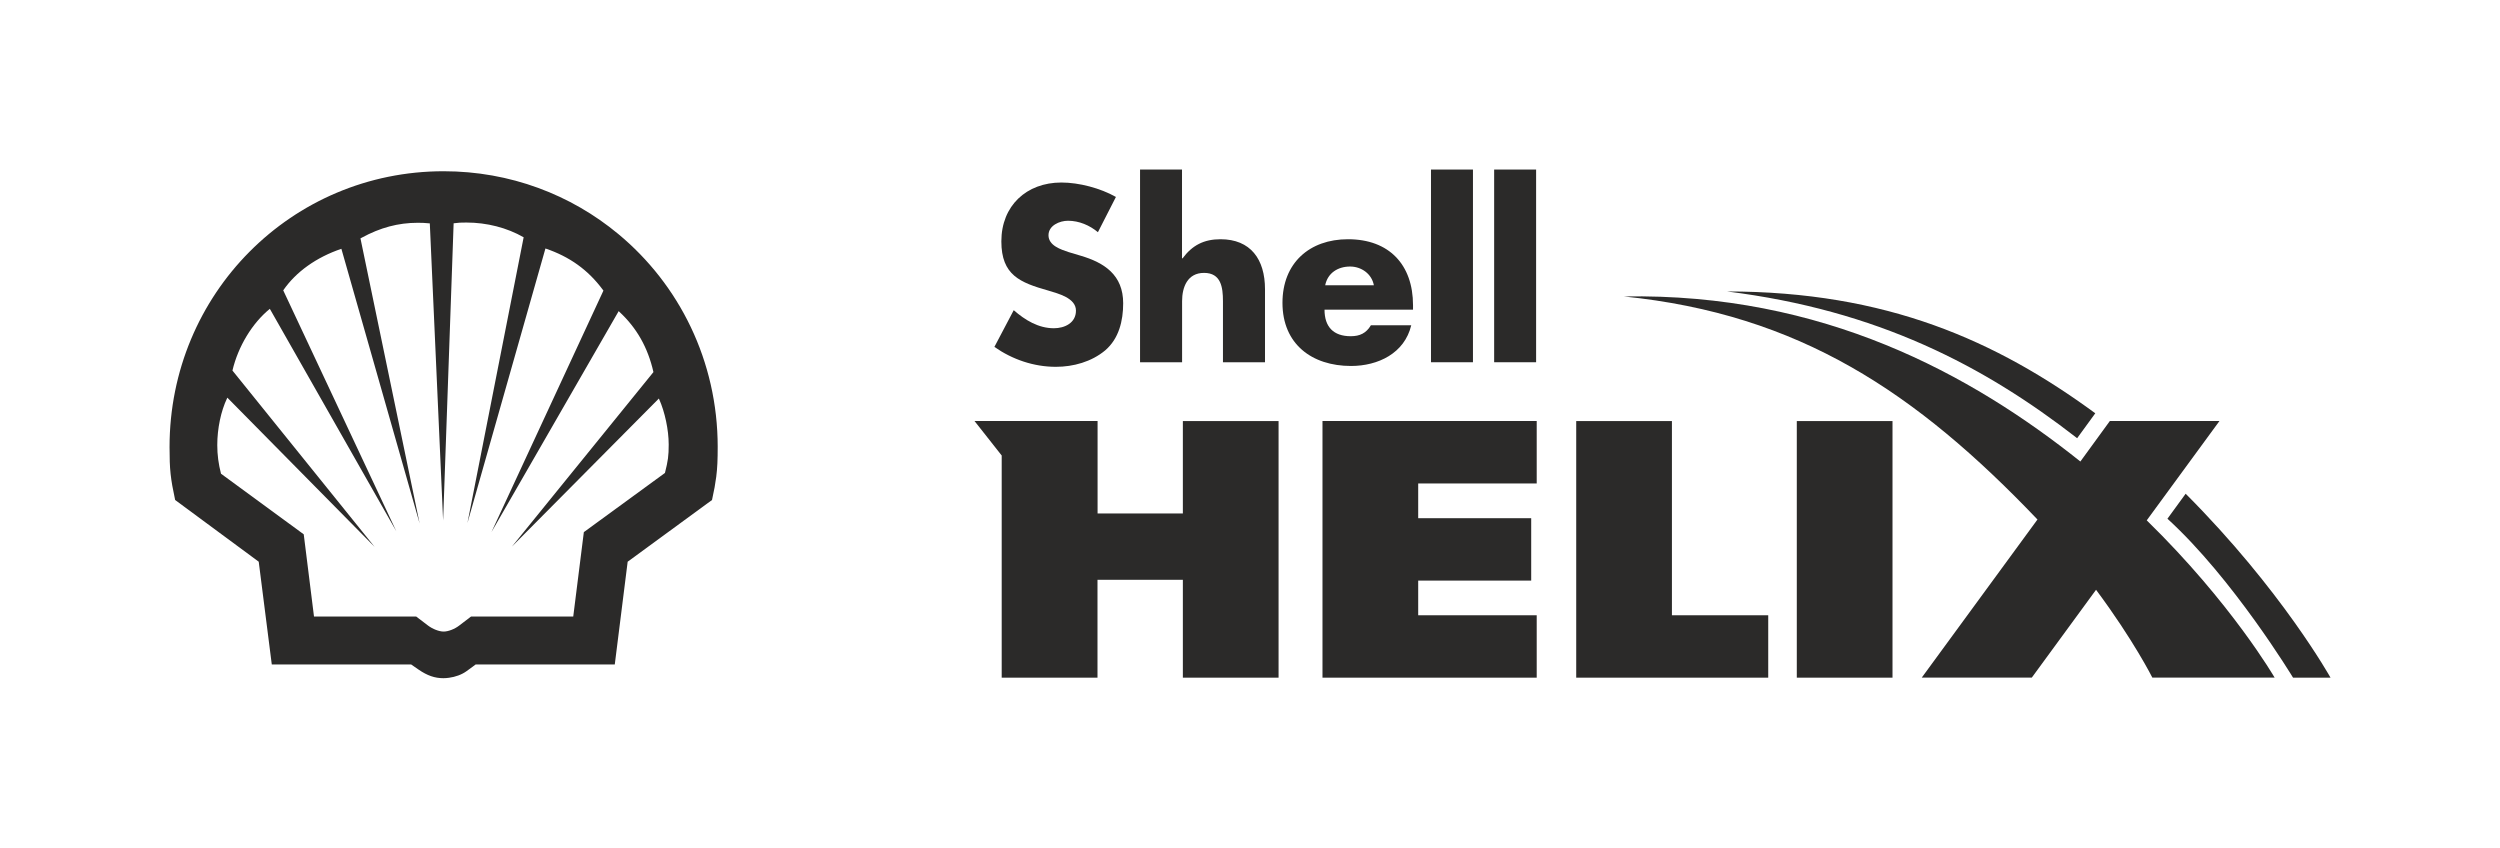
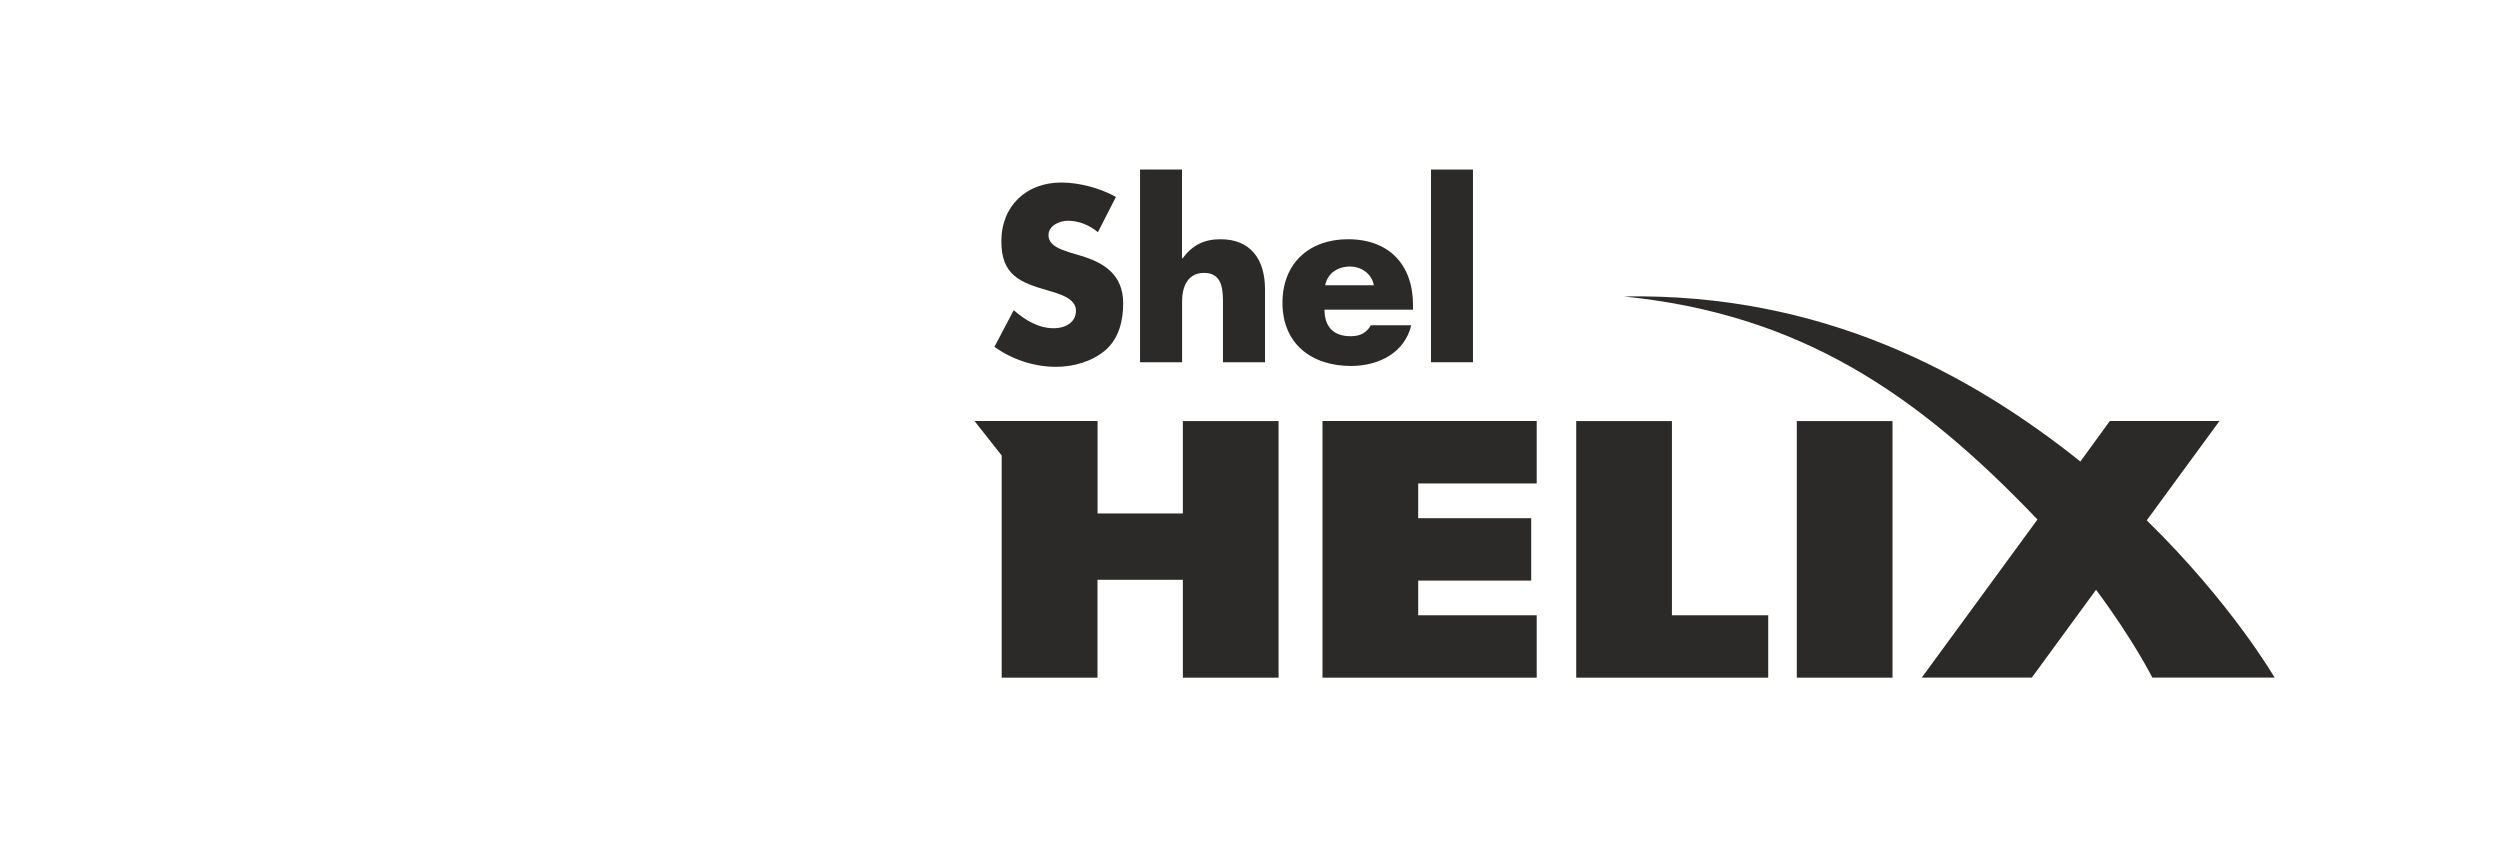
<svg xmlns="http://www.w3.org/2000/svg" xml:space="preserve" width="29.49mm" height="10mm" version="1.1" style="shape-rendering:geometricPrecision; text-rendering:geometricPrecision; image-rendering:optimizeQuality; fill-rule:evenodd; clip-rule:evenodd" viewBox="0 0 29.49 10">
  <defs>
    <style type="text/css">
   
    .fil0 {fill:#2B2A29;fill-rule:nonzero}
   
  </style>
  </defs>
  <g id="Layer_x0020_1">
    <g id="_1787339775696">
-       <path class="fil0" d="M7.845 5.578l-0.958 0.699 -0.125 0.996 -1.206 0 -0.139 0.106c-0.054,0.042 -0.13,0.071 -0.184,0.071 -0.053,0 -0.13,-0.03 -0.184,-0.071l-0.139 -0.106 -1.206 0 -0.121 -0.97 -0.976 -0.715c-0.03,-0.117 -0.044,-0.223 -0.044,-0.338 0,-0.194 0.043,-0.4 0.115,-0.551l0.004 -0.008 1.737 1.76 -1.677 -2.08c0.067,-0.285 0.234,-0.56 0.441,-0.728l1.492 2.624 -1.334 -2.842c0.149,-0.217 0.39,-0.39 0.686,-0.49l0.923 3.24 -0.698 -3.363 0.013 -0.007c0.22,-0.12 0.432,-0.177 0.663,-0.177 0.052,0 0.076,0.001 0.142,0.007l0.157 3.504 0.124 -3.505c0.06,-0.008 0.084,-0.009 0.15,-0.009 0.242,0 0.479,0.061 0.676,0.174l-0.663 3.37 0.92 -3.238c0.286,0.097 0.503,0.253 0.676,0.486l0.008 0.011 -1.321 2.849 1.501 -2.607 0.008 0.008c0.205,0.19 0.336,0.421 0.402,0.711l-1.669 2.058 1.733 -1.746 0.003 0.007c0.068,0.151 0.113,0.364 0.113,0.535 0,0.136 -0.008,0.191 -0.044,0.335zm0.621 -0.305c0,-1.016 -0.455,-1.918 -1.173,-2.513 -0.558,-0.463 -1.275,-0.74 -2.06,-0.74 -1.794,0 -3.233,1.447 -3.233,3.253 0,0.268 0.011,0.368 0.066,0.625l0.986 0.728 0.154 1.212 1.644 0 0.088 0.061c0.102,0.07 0.19,0.101 0.292,0.101 0.022,0 0.045,-0.002 0.067,-0.005 0.074,-0.01 0.149,-0.036 0.208,-0.079l0.074 -0.054 0.032 -0.024 1.641 0 0.152 -1.212 0.995 -0.728c0.025,-0.113 0.04,-0.195 0.05,-0.275 0.013,-0.103 0.017,-0.201 0.017,-0.351z" />
      <path class="fil0" d="M26.832 7.994c0,0 -0.508,-0.878 -1.509,-1.856l0.858 -1.172 -1.293 0 -0.348 0.478c-1.29,-1.03 -3.038,-1.99 -5.386,-1.947 2.071,0.209 3.448,1.131 4.88,2.631l-1.365 1.865 1.298 0 0.758 -1.036c0.445,0.598 0.664,1.036 0.664,1.036l1.444 0z" />
-       <path class="fil0" d="M25.567 6.119c0.774,0.705 1.482,1.875 1.482,1.875l0.442 0c0,0 -0.577,-1.036 -1.709,-2.17l-0.215 0.295z" />
-       <path class="fil0" d="M24.716 4.875c-1.168,-0.856 -2.463,-1.437 -4.344,-1.437 1.774,0.221 3.028,0.874 4.13,1.731l0.214 -0.294z" />
      <path class="fil0" d="M13.163 2.323c-0.184,-0.104 -0.435,-0.17 -0.643,-0.17 -0.412,0 -0.708,0.274 -0.708,0.694 0,0.399 0.22,0.486 0.555,0.581 0.115,0.035 0.325,0.087 0.325,0.236 0,0.146 -0.134,0.208 -0.26,0.208 -0.183,0 -0.34,-0.096 -0.474,-0.213l-0.228 0.433c0.211,0.148 0.463,0.235 0.725,0.235 0.206,0 0.42,-0.059 0.582,-0.194 0.162,-0.139 0.212,-0.349 0.212,-0.556 0,-0.333 -0.221,-0.479 -0.506,-0.562l-0.137 -0.041c-0.092,-0.031 -0.238,-0.077 -0.238,-0.199 0,-0.115 0.131,-0.171 0.23,-0.171 0.131,0 0.256,0.054 0.353,0.135l0.212 -0.415z" />
      <path class="fil0" d="M13.448 2l0 2.273 0.496 0 0 -0.721c0,-0.163 0.062,-0.333 0.259,-0.333 0.2,0 0.223,0.17 0.223,0.333l0 0.721 0.496 0 0 -0.861c0,-0.355 -0.171,-0.59 -0.525,-0.59 -0.195,0 -0.333,0.071 -0.447,0.225l-0.007 0 0 -1.047 -0.496 0z" />
      <path class="fil0" d="M15.632 3.365c0.029,-0.144 0.149,-0.221 0.294,-0.221 0.133,0 0.256,0.087 0.28,0.221l-0.574 0zm1.036 0.236c0,-0.479 -0.282,-0.779 -0.767,-0.779 -0.455,0 -0.773,0.281 -0.773,0.75 0,0.486 0.346,0.745 0.809,0.745 0.318,0 0.631,-0.149 0.71,-0.48l-0.476 0c-0.055,0.093 -0.13,0.129 -0.238,0.129 -0.203,0 -0.309,-0.11 -0.309,-0.313l1.044 0 0 -0.052z" />
      <polygon class="fil0" points="17.375,2 16.88,2 16.88,4.273 17.375,4.273 " />
-       <polygon class="fil0" points="18.12,2 17.625,2 17.625,4.273 18.12,4.273 " />
      <path class="fil0" d="M21.195 7.994l1.129 0 0 -3.027 -1.129 0 0 3.027zm-1.473 -3.027l-1.129 0 0 3.027 2.265 0 0 -0.736 -1.136 0 0 -2.292zm-4.122 3.027l2.527 0 0 -0.736 -1.398 0 0 -0.409 1.333 0 0 -0.736 -1.333 0 0 -0.41 1.398 0 0 -0.737 -2.527 0 0 3.027zm-1.646 -1.937l-1.007 0 0 -1.091 -1.452 0 0.321 0.407 0 2.621 1.13 0 0 -1.155 1.007 0 0 1.155 1.129 0 0 -3.027 -1.129 0 0 1.091z" />
    </g>
  </g>
</svg>